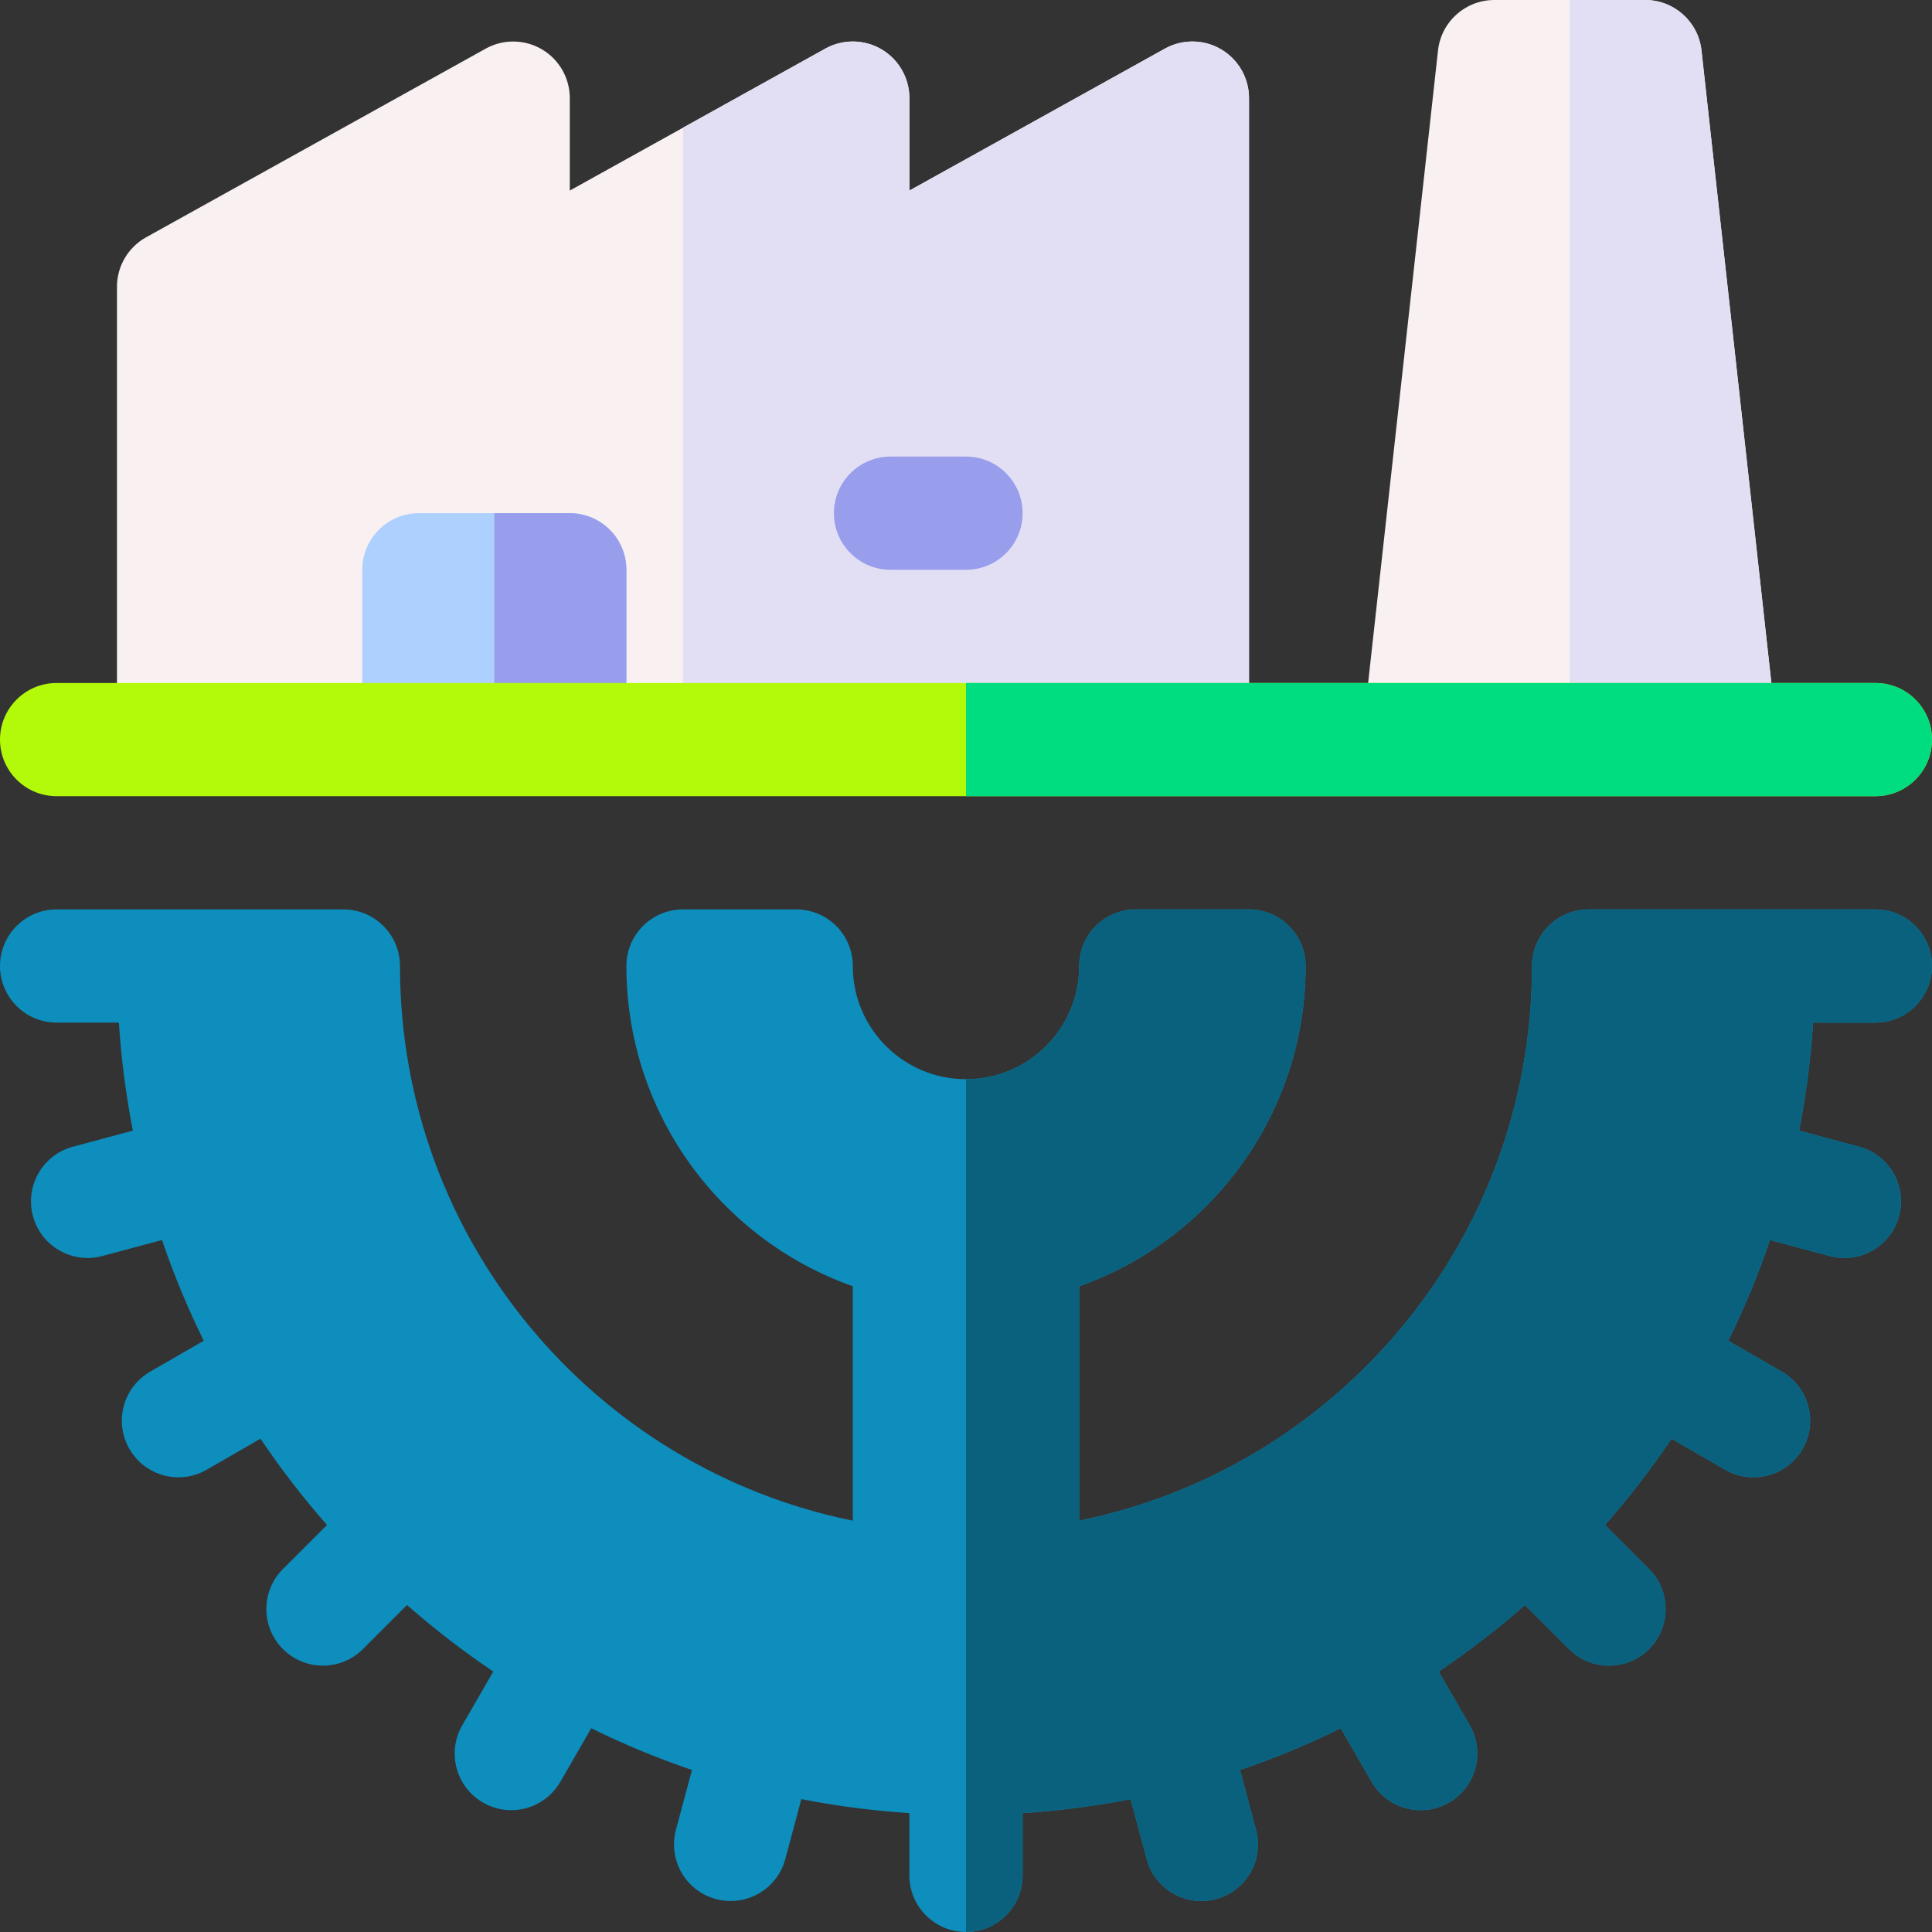
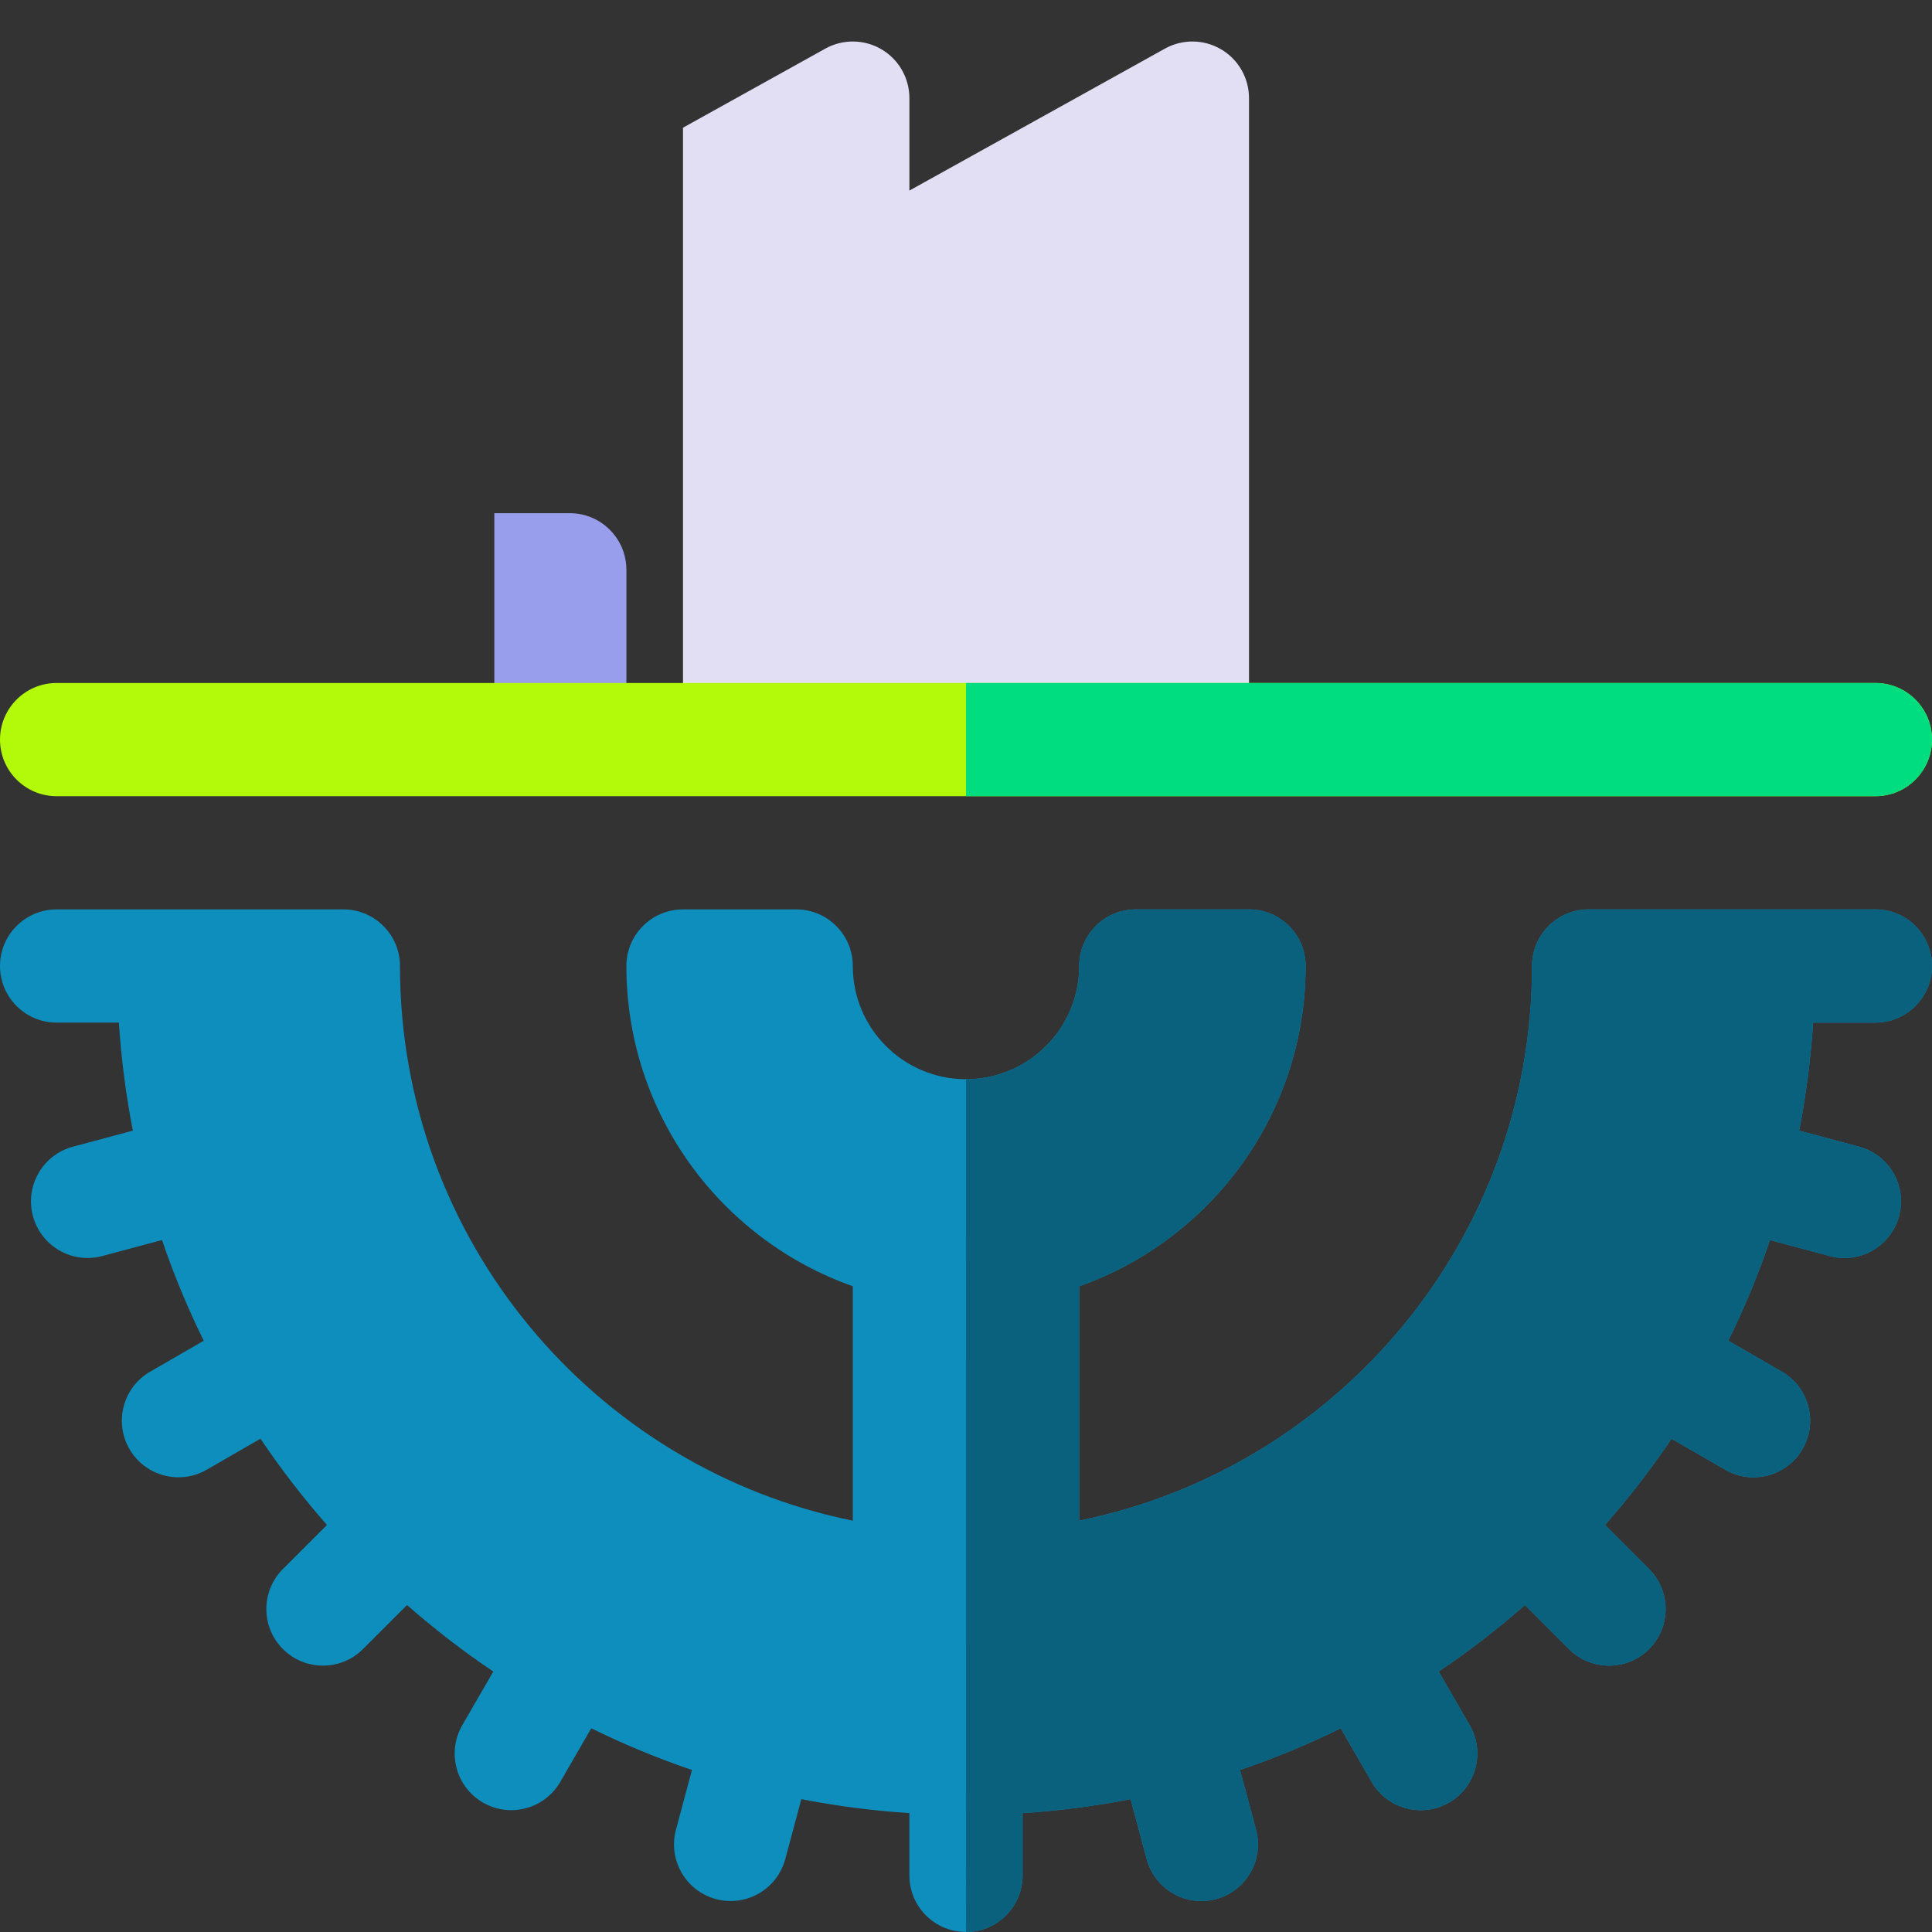
<svg xmlns="http://www.w3.org/2000/svg" id="Capa_1" enable-background="new 0 0 512 512" height="512" viewBox="0 0 512 512" width="512">
  <rect x="0" y="0" width="512" height="512" fill="#333333" stroke="none" />
  <g>
    <path d="m497 241h-76c-8.284 0-15 6.716-15 15 0 72.569-51.533 133.098-120 146.997v-62.125c34.954-12.356 60-45.686 60-84.872 0-8.284-6.716-15-15-15h-30c-8.284 0-15 6.716-15 15 0 16.569-13.431 30-30 30s-30-13.431-30-30c0-8.284-6.716-15-15-15h-30c-8.284 0-15 6.716-15 15 0 39.186 25.046 72.516 60 84.872v62.125c-68.467-13.899-120-74.428-120-146.997 0-8.284-6.716-15-15-15h-76c-8.284 0-15 6.716-15 15 0 8.284 6.716 15 15 15h16.504c.633 9.677 1.868 19.236 3.705 28.631l-15.879 4.255c-8.002 2.144-12.75 10.369-10.606 18.371 2.144 8.002 10.369 12.75 18.371 10.606l15.841-4.245c3.103 9.129 6.794 18.041 11.056 26.69l-14.203 8.2c-7.174 4.142-9.632 13.316-5.49 20.49 4.142 7.174 13.316 9.632 20.49 5.49l14.237-8.22c5.345 7.942 11.231 15.575 17.626 22.865l-11.672 11.674c-5.858 5.858-5.858 15.355 0 21.213s15.355 5.858 21.213 0l11.671-11.671c7.29 6.395 14.924 12.281 22.865 17.626l-8.22 14.237c-4.142 7.174-1.684 16.348 5.49 20.49 7.174 4.142 16.348 1.684 20.49-5.49l8.2-14.203c8.649 4.262 17.561 7.953 26.69 11.056l-4.245 15.841c-2.144 8.002 2.604 16.227 10.606 18.371 8.002 2.144 16.227-2.604 18.371-10.606l4.255-15.879c9.395 1.836 18.954 3.072 28.631 3.705v16.503c0 8.284 6.716 15 15 15 8.284 0 15-6.716 15-15v-16.504c9.677-.633 19.236-1.868 28.631-3.705l4.255 15.879c2.144 8.002 10.369 12.75 18.371 10.606 8.002-2.144 12.75-10.369 10.606-18.371l-4.245-15.841c9.129-3.103 18.041-6.794 26.69-11.056l8.2 14.203c4.142 7.174 13.316 9.632 20.49 5.49 7.174-4.142 9.632-13.316 5.49-20.49l-8.22-14.237c7.942-5.345 15.575-11.231 22.865-17.626l11.671 11.671c5.858 5.858 15.355 5.858 21.213 0s5.858-15.355 0-21.213l-11.671-11.671c6.395-7.29 12.281-14.924 17.626-22.865l14.237 8.22c7.174 4.142 16.348 1.684 20.49-5.49 4.142-7.174 1.684-16.348-5.49-20.49l-14.203-8.2c4.262-8.649 7.953-17.561 11.056-26.69l15.841 4.245c8.002 2.144 16.227-2.604 18.371-10.606 2.144-8.002-2.604-16.227-10.606-18.371l-15.879-4.255c1.836-9.395 3.072-18.954 3.705-28.631h16.509c8.284 0 15-6.716 15-15 0-8.286-6.716-15.002-15-15.002z" fill="#0d8ebc" />
    <path d="m256 512c8.285 0 15-6.716 15-15v-16.504c9.677-.633 19.236-1.868 28.631-3.705l4.255 15.879c2.144 8.002 10.369 12.75 18.371 10.606 8.002-2.144 12.75-10.369 10.606-18.371l-4.245-15.841c9.129-3.103 18.041-6.794 26.69-11.056l8.2 14.203c4.142 7.174 13.316 9.632 20.49 5.49 7.174-4.142 9.632-13.316 5.49-20.49l-8.22-14.237c7.942-5.345 15.575-11.231 22.865-17.626l11.671 11.671c5.858 5.858 15.355 5.858 21.213 0s5.858-15.355 0-21.213l-11.671-11.671c6.395-7.29 12.281-14.924 17.626-22.865l14.237 8.22c7.174 4.142 16.348 1.684 20.49-5.49 4.142-7.174 1.684-16.348-5.49-20.49l-14.203-8.2c4.262-8.649 7.953-17.561 11.056-26.69l15.841 4.245c8.002 2.144 16.227-2.604 18.371-10.606 2.144-8.002-2.604-16.227-10.606-18.371l-15.879-4.255c1.836-9.395 3.072-18.954 3.705-28.631h16.506c8.284 0 15-6.716 15-15 0-8.284-6.716-15-15-15h-76c-8.284 0-15 6.716-15 15 0 72.569-51.533 133.098-120 146.997v-62.125c34.954-12.356 60-45.686 60-84.872 0-8.284-6.716-15-15-15h-30c-8.284 0-15 6.716-15 15 0 16.569-13.431 30-30 30z" fill="#0a617d" />
-     <path d="m31 196v-120c0-5.447 2.953-10.467 7.716-13.112l90-50c4.646-2.581 10.31-2.512 14.891.185 4.581 2.695 7.393 7.613 7.393 12.927v24.507l67.716-37.619c4.645-2.581 10.311-2.512 14.891.185 4.581 2.695 7.393 7.613 7.393 12.927v24.507l67.716-37.619c4.645-2.581 10.31-2.512 14.891.185 4.581 2.695 7.393 7.613 7.393 12.927v170z" fill="#f9f1f1" />
    <path d="m323.606 13.072c-4.581-2.696-10.246-2.766-14.891-.185l-67.715 37.62v-24.507c0-5.314-2.812-10.232-7.394-12.928-4.58-2.696-10.246-2.766-14.891-.185l-37.715 20.954v162.159h150v-170c0-5.314-2.812-10.232-7.394-12.928z" fill="#e2dff4" />
-     <path d="m450.909 13.353c-.84-7.601-7.263-13.353-14.909-13.353h-40c-7.646 0-14.069 5.752-14.909 13.353l-20 181h109.818z" fill="#f9f1f1" />
-     <path d="m450.909 13.353c-.84-7.601-7.263-13.353-14.909-13.353h-20v194.353h54.909z" fill="#e2dff4" />
-     <path d="m96 196v-45c0-8.284 6.716-15 15-15h40c8.284 0 15 6.716 15 15v45z" fill="#aed0ff" />
    <path d="m131 136v60h35v-45c0-8.284-6.716-15-15-15z" fill="#989dec" />
-     <path d="m256 151h-20c-8.284 0-15-6.716-15-15s6.716-15 15-15h20c8.284 0 15 6.716 15 15s-6.716 15-15 15z" fill="#989dec" />
    <path d="m497 211h-482c-8.284 0-15-6.716-15-15s6.716-15 15-15h482c8.284 0 15 6.716 15 15s-6.716 15-15 15z" fill="#b2fa09" />
    <path d="m497 181h-241v30h241c8.284 0 15-6.716 15-15s-6.716-15-15-15z" fill="#00dd80" />
  </g>
</svg>